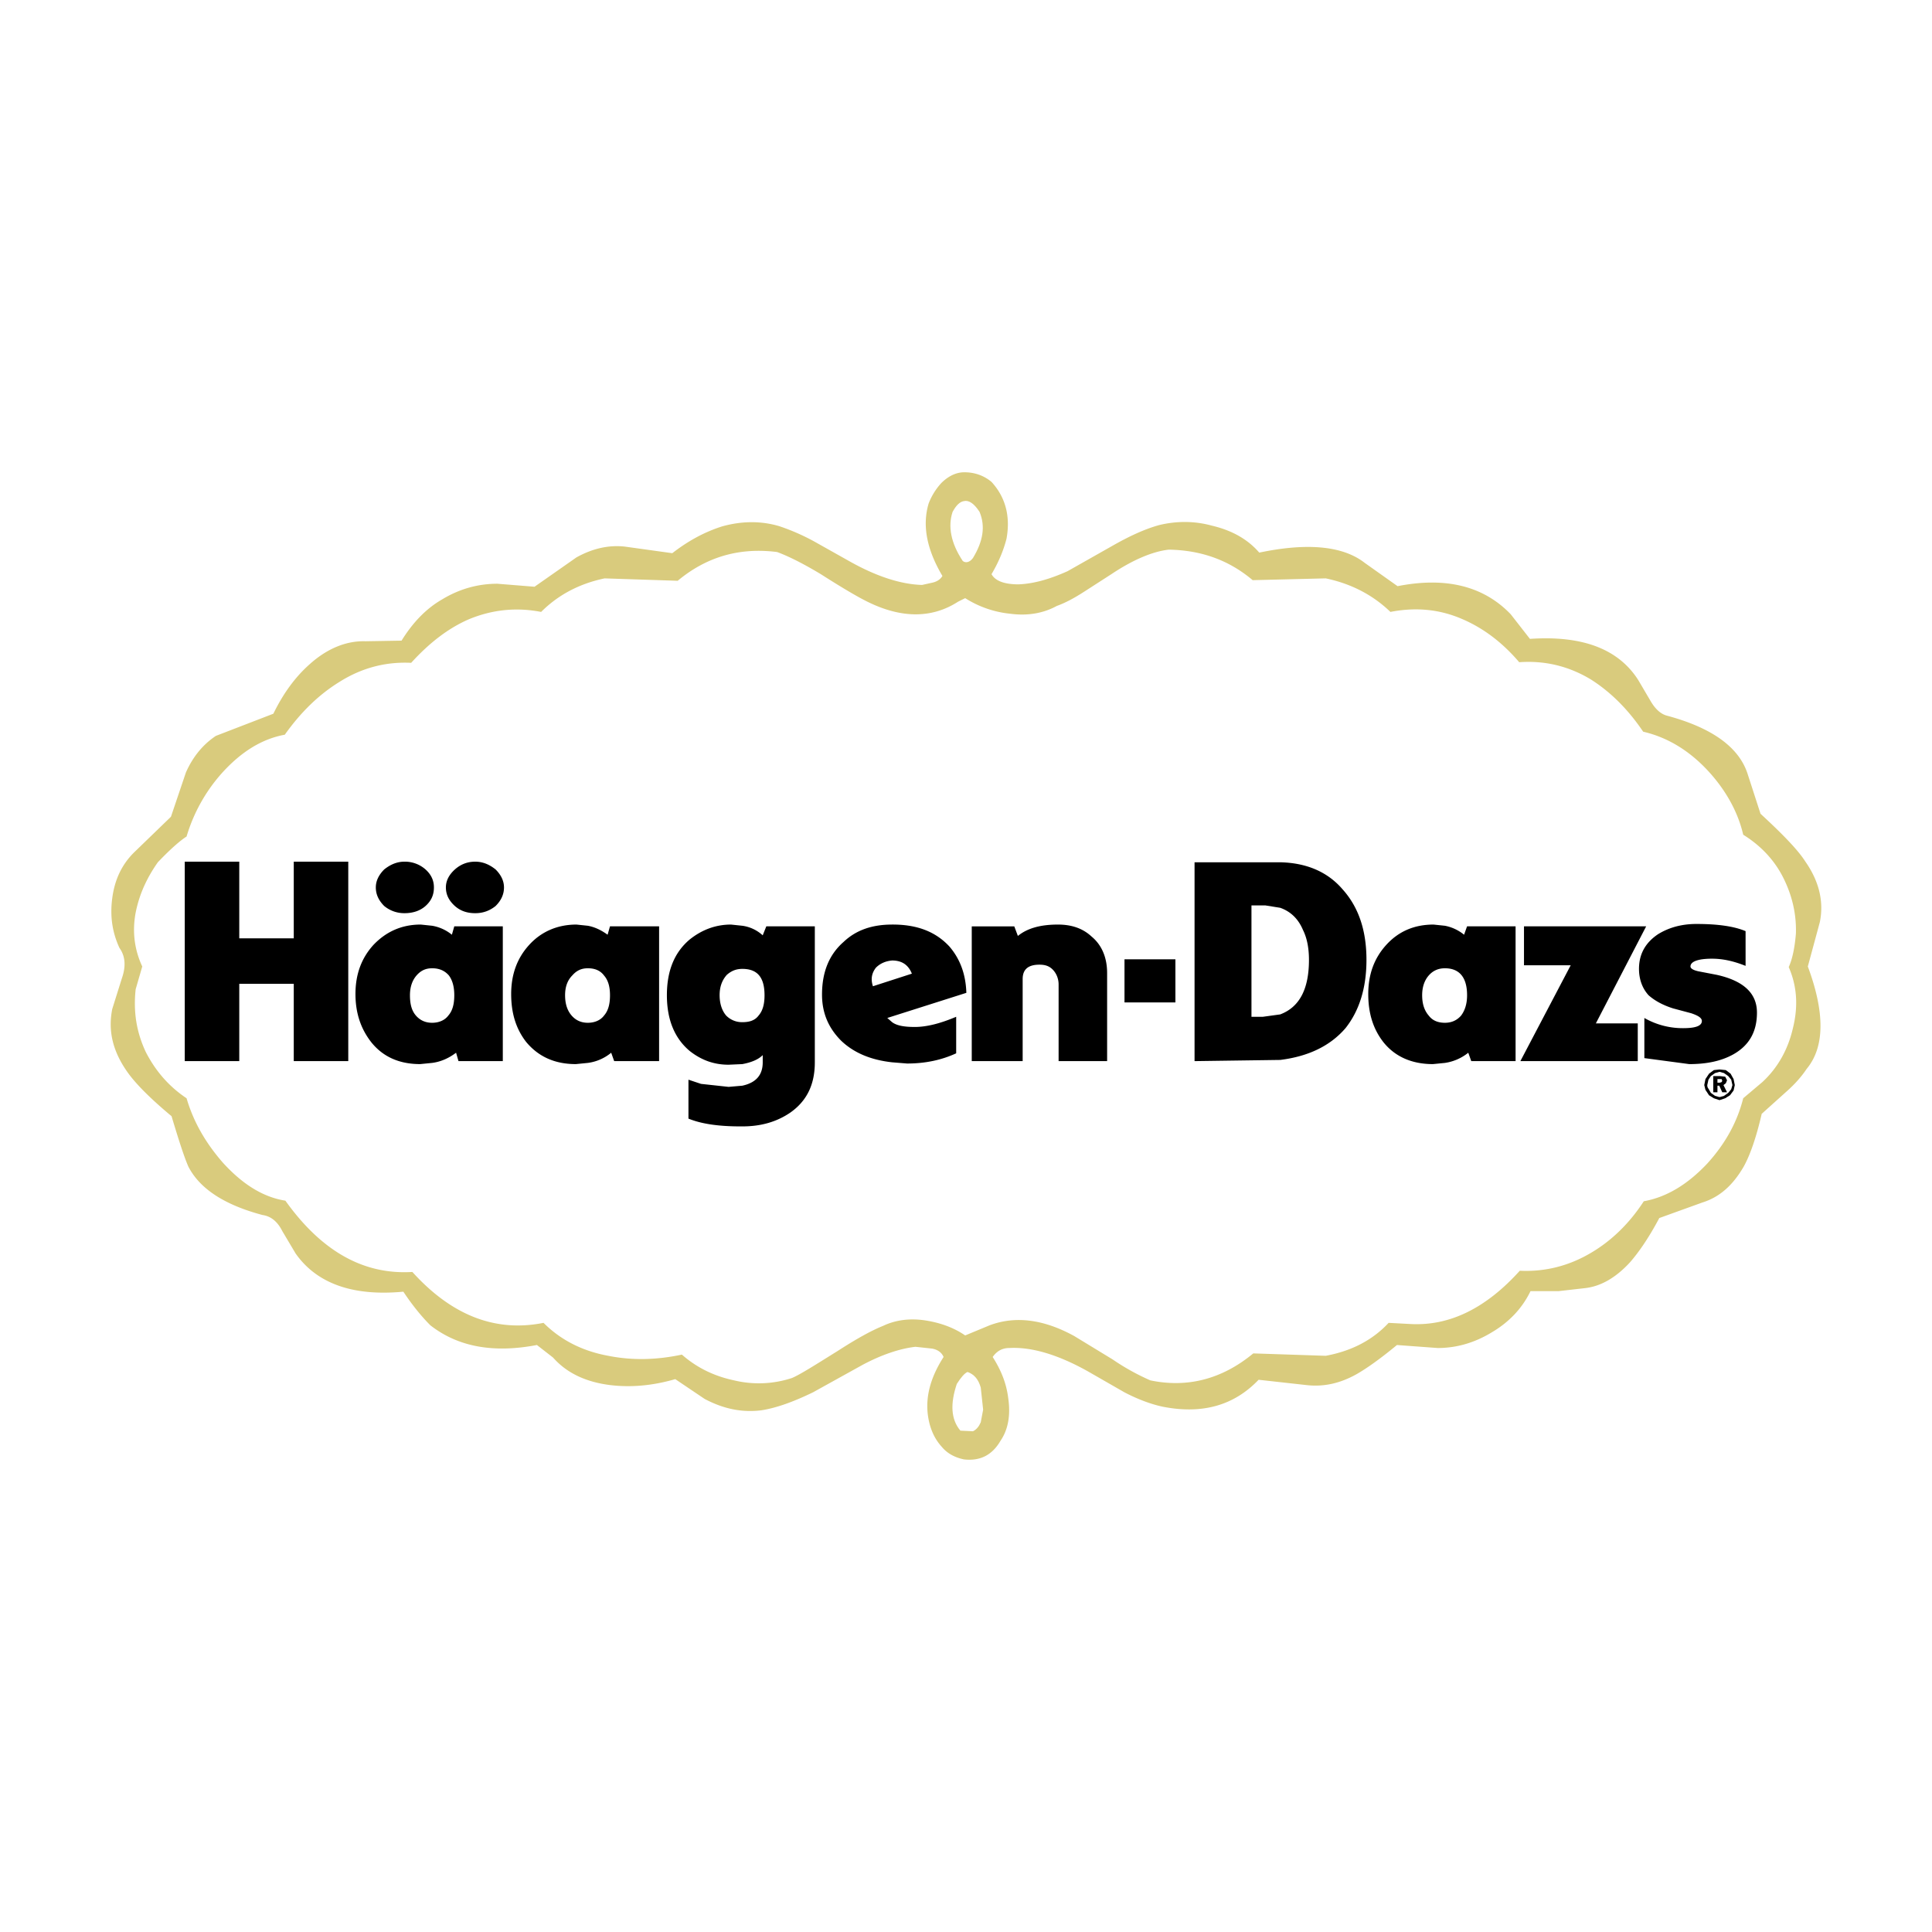
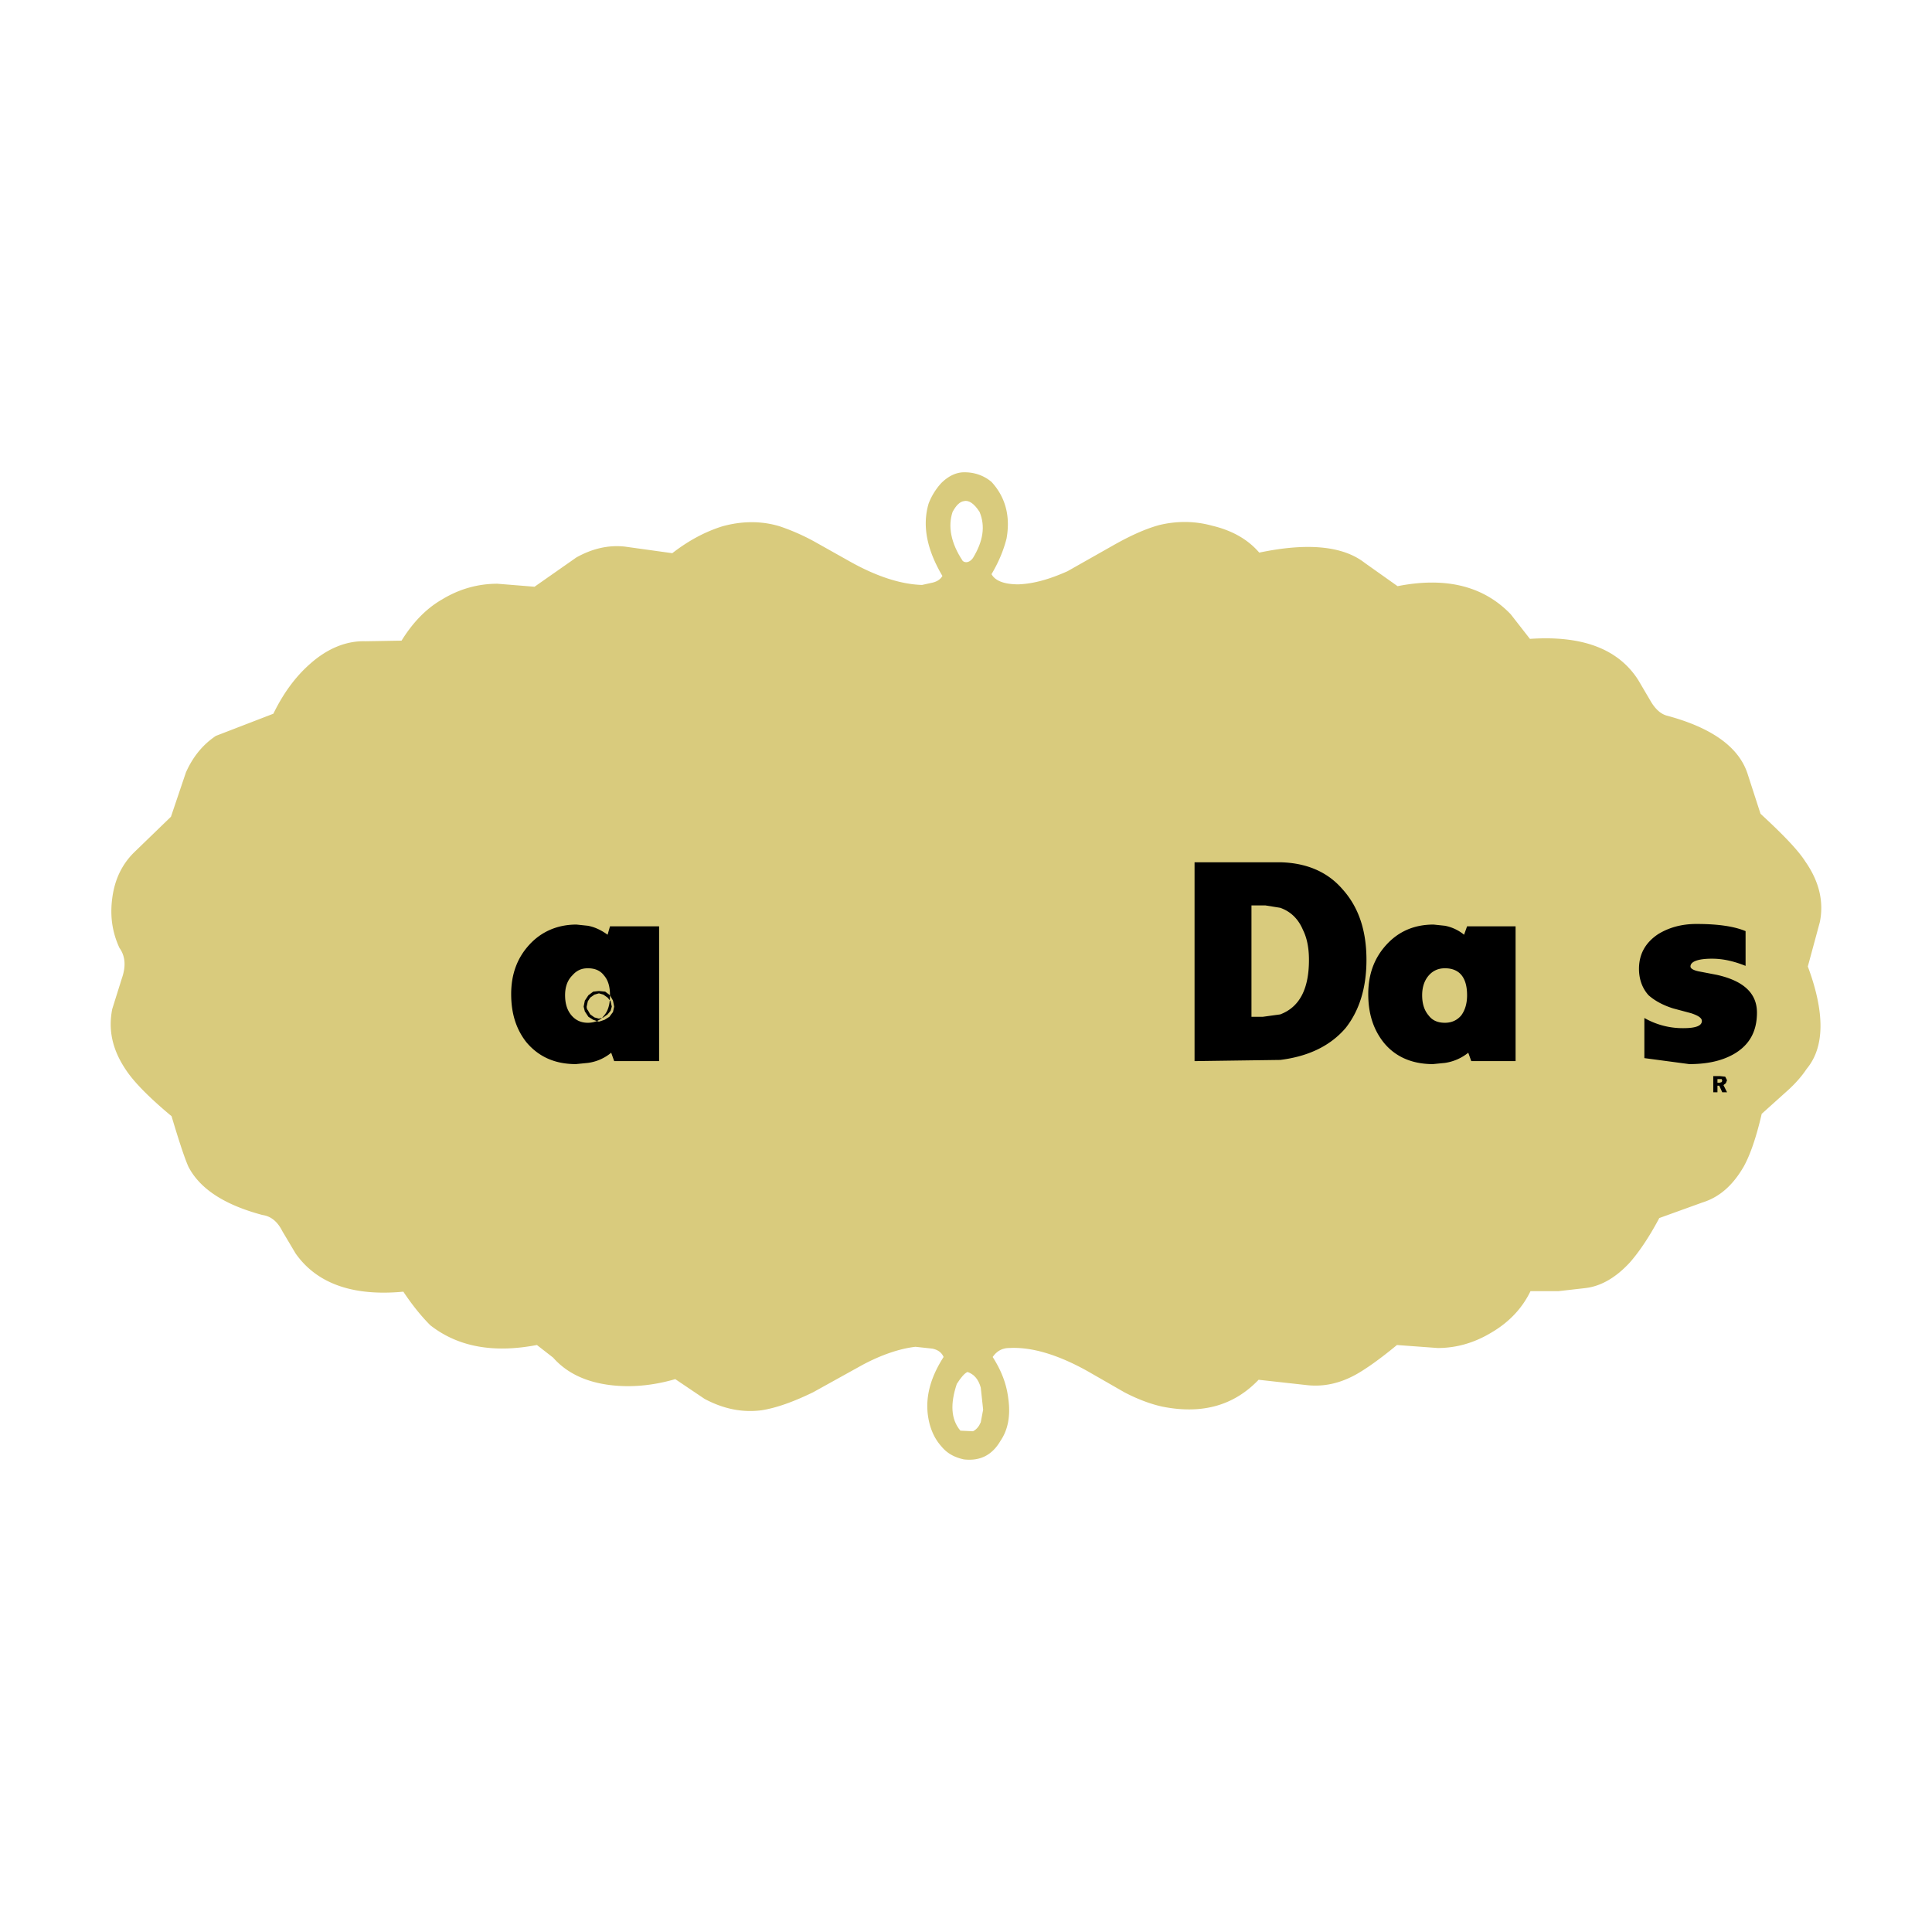
<svg xmlns="http://www.w3.org/2000/svg" width="2500" height="2500" viewBox="0 0 192.756 192.756">
  <g fill-rule="evenodd" clip-rule="evenodd">
    <path fill="#fff" d="M0 0h192.756v192.756H0V0z" />
    <path d="M95.864 44.59l-.077.004c-1.332.111-2.604.738-3.678 1.811l-.047.048-.044.049a8.955 8.955 0 0 0-1.738 2.82l-.036.093-.028.095a9.4 9.4 0 0 0-.39 2.695c0 1.095.195 2.219.563 3.366-1.34-.31-2.836-.909-4.435-1.812l-3.413-1.916a24.17 24.17 0 0 0-3.966-1.749l-.072-.022c-2.256-.677-4.638-.684-7.077-.018l-.084.025c-1.691.524-3.337 1.361-4.916 2.459l-3.755-.522-.035-.004c-2.14-.239-4.278.225-6.355 1.379l-.115.064-3.542 2.479-2.895-.234h-.103c-2.421 0-4.715.646-6.816 1.924-1.532.874-2.883 2.136-4.085 3.776l-2.255.038c-2.546-.055-5.049.952-7.242 2.919-1.442 1.269-2.69 2.902-3.736 4.817l-5.126 1.976-.233.156c-1.696 1.131-3.008 2.721-3.9 4.727l-.048.107-1.334 3.95-3.262 3.157c-1.629 1.628-2.597 3.651-2.904 6.042-.075.561-.112 1.11-.112 1.65 0 1.637.345 3.188 1.042 4.699l.1.218.14.195a.276.276 0 0 1 .034.152c0 .205-.101.506-.126.578l-.026.08-.996 3.176-.026.133a10.363 10.363 0 0 0-.208 2.043c0 2.057.651 4.027 1.969 5.975.868 1.303 2.344 2.83 4.429 4.617.714 2.35 1.175 3.711 1.562 4.598l.032.072.036.07c1.476 2.875 4.51 4.938 9.018 6.135l.145.039.055.008c.032.039.079.102.152.248l.042.082 1.411 2.373.054.076c1.708 2.441 5.106 5.166 11.595 4.969.698.939 1.408 1.814 2.134 2.541l.11.109.122.096c3.07 2.402 6.94 3.273 11.496 2.641l.76.592-.344-.322c1.772 2.002 4.239 3.209 7.333 3.586 2.027.24 4.12.068 6.236-.408l2.145 1.443.117.062c2.369 1.258 4.719 1.721 7.184 1.412l.085-.012c1.721-.275 3.579-.916 5.847-2.016l.062-.031 5.021-2.781c1.115-.592 2.204-1.023 3.2-1.275a10.175 10.175 0 0 0-.528 3.18c0 .844.112 1.682.336 2.512.367 1.283.937 2.324 1.742 3.221.894 1.051 2.098 1.748 3.585 2.066l.125.027.127.014c2.591.287 4.745-.799 6.081-3.047.828-1.252 1.252-2.715 1.252-4.373 0-.502-.039-1.023-.115-1.561a10.885 10.885 0 0 0-.441-1.955c1.367.277 2.932.889 4.633 1.844l3.666 2.104.045.021c1.523.797 3.072 1.373 4.477 1.67 4.336.854 7.971-.037 10.895-2.529l3.748.416c2.191.234 4.346-.23 6.416-1.379 1.014-.572 2.264-1.449 3.639-2.543l3.16.232h.094c2.342 0 4.594-.646 6.695-1.922 1.66-.973 3.01-2.238 4.023-3.754h1.496l2.771-.316c2.186-.242 4.229-1.377 6.064-3.373.969-1.105 1.887-2.496 2.777-4.061l3.447-1.246-.111.037c2.314-.719 4.135-2.266 5.568-4.734.725-1.316 1.328-3.018 1.867-5.162l1.818-1.637a14.345 14.345 0 0 0 2.391-2.662c1.275-1.562 1.92-3.512 1.92-5.838 0-1.783-.396-3.799-1.148-6.013l1.018-3.759.016-.075a9.506 9.506 0 0 0 .195-1.917c0-2.064-.682-4.12-2.008-6.038-.762-1.192-2.115-2.66-4.375-4.772l-1.115-3.447c-1.18-3.464-4.424-5.92-9.639-7.352-.031-.029-.113-.113-.252-.357l-1.234-2.096-.021-.037c-2.311-3.639-6.266-5.426-11.756-5.344-.541-.696-1.193-1.531-1.193-1.531l-.09-.093c-3.105-3.244-7.312-4.475-12.492-3.716-.93-.658-2.453-1.739-2.453-1.739l.09.067c-2.545-1.979-6.338-2.531-11.23-1.721-1.338-1.149-2.988-1.971-4.939-2.437a13.091 13.091 0 0 0-6.482-.071l-.074.019c-1.523.416-3.221 1.16-5.184 2.273 0 0-4.166 2.355-4.41 2.495-1.1.487-2.07.803-2.941.956.148-.417.314-.826.426-1.256l.023-.09.018-.092c.121-.656.18-1.299.18-1.923 0-2.253-.779-4.278-2.303-5.934l-.107-.117-.121-.103c-1.304-1.094-2.973-1.645-4.713-1.554zm71.06 24.343l.076.021.01.005c-.03-.008-.057-.018-.086-.026z" fill="#fff" />
    <path d="M125.637 55.134c-1.137-1.314-2.689-2.211-4.721-2.688-1.734-.479-3.527-.479-5.26-.06-1.314.359-2.809 1.015-4.602 2.031l-4.541 2.57c-1.732.777-3.346 1.255-4.9 1.314-1.434 0-2.33-.358-2.688-1.016.598-1.017 1.135-2.151 1.492-3.525.42-2.271-.119-4.183-1.492-5.678-.777-.657-1.793-1.015-2.929-.955-.717.059-1.434.418-2.091 1.076a6.437 6.437 0 0 0-1.255 2.032c-.657 2.211-.179 4.602 1.375 7.229-.18.3-.478.539-.956.658l-1.076.238c-2.092-.06-4.542-.835-7.29-2.39l-3.407-1.913a21.24 21.24 0 0 0-3.525-1.553c-1.792-.539-3.705-.539-5.677 0-1.732.538-3.406 1.434-5.02 2.688l-4.721-.656c-1.613-.18-3.227.179-4.84 1.075l-4.183 2.928-3.706-.299c-1.972 0-3.825.538-5.498 1.554-1.673.956-2.988 2.39-4.063 4.123l-3.585.061c-1.912-.061-3.825.717-5.558 2.271-1.493 1.314-2.688 2.988-3.646 4.959l-5.736 2.211c-1.255.836-2.27 2.032-2.988 3.645l-1.494 4.422-3.705 3.585c-1.195 1.196-1.912 2.689-2.151 4.541-.239 1.792 0 3.406.717 4.96.598.837.658 1.852.239 3.047l-.956 3.047c-.418 2.092 0 4.064 1.375 6.096.836 1.256 2.39 2.809 4.541 4.602.717 2.391 1.256 4.062 1.673 5.02 1.135 2.211 3.585 3.824 7.41 4.84.837.119 1.494.658 1.972 1.613l1.314 2.211c2.092 2.988 5.677 4.303 10.757 3.824.836 1.256 1.733 2.391 2.688 3.348 2.749 2.15 6.274 2.807 10.637 1.971l1.614 1.256c1.374 1.553 3.286 2.449 5.736 2.748 2.032.24 4.183.061 6.454-.598l2.928 1.973c1.912 1.016 3.764 1.375 5.677 1.135 1.494-.238 3.167-.836 5.139-1.793l4.96-2.748c1.912-1.016 3.704-1.613 5.258-1.793l1.674.18c.597.119.956.418 1.135.836-1.494 2.33-1.972 4.541-1.375 6.754.239.836.598 1.553 1.195 2.211.597.717 1.374 1.074 2.21 1.254 1.613.18 2.809-.42 3.646-1.854.775-1.135 1.016-2.568.775-4.242-.18-1.494-.717-2.809-1.553-4.123.418-.598.955-.896 1.672-.896 2.211-.119 4.84.658 7.828 2.33l3.646 2.092c1.373.717 2.688 1.195 3.824 1.436 3.943.775 7.109-.121 9.561-2.689l4.84.537c1.674.18 3.287-.18 4.9-1.076.955-.537 2.33-1.494 4.062-2.928l4.064.299c1.912 0 3.705-.537 5.379-1.553 1.732-1.016 3.047-2.391 3.883-4.123h2.809l2.629-.299c1.613-.18 3.107-1.076 4.482-2.57.836-.955 1.852-2.391 2.928-4.422l4.303-1.553c1.732-.539 3.047-1.732 4.123-3.586.658-1.195 1.254-2.93 1.793-5.26l2.391-2.15c.955-.836 1.613-1.613 2.09-2.33 1.793-2.15 1.854-5.557.119-10.219l1.197-4.422c.418-2.032-.061-4.063-1.436-6.035-.717-1.136-2.211-2.689-4.48-4.78l-1.316-4.063c-.895-2.629-3.584-4.542-8.066-5.737-.598-.179-1.135-.657-1.613-1.494l-1.195-2.032c-1.971-3.107-5.557-4.481-10.816-4.123l-1.912-2.451c-2.688-2.808-6.453-3.764-11.293-2.808l-3.287-2.331c-2.147-1.674-5.672-2.032-10.512-1.017z" fill="#d9cb7d" />
-     <path d="M124.979 57.883l7.289-.179c2.57.538 4.723 1.673 6.455 3.347 2.449-.478 4.84-.299 7.17.716 2.092.896 4.004 2.331 5.678 4.302 2.51-.178 4.9.359 7.17 1.733 1.973 1.255 3.705 2.988 5.199 5.199 2.33.539 4.482 1.792 6.395 3.824 1.791 1.913 3.047 4.123 3.586 6.454 1.732 1.075 3.105 2.51 4.002 4.302.896 1.793 1.314 3.645 1.256 5.558-.119 1.434-.359 2.569-.717 3.346.836 1.913.955 3.944.418 6.095-.479 2.092-1.494 3.945-3.049 5.379l-1.91 1.613c-.6 2.391-1.795 4.541-3.586 6.514-1.912 2.031-4.004 3.346-6.334 3.764-1.436 2.213-3.227 3.945-5.26 5.141-2.211 1.314-4.602 1.912-7.111 1.791-3.346 3.707-6.932 5.498-10.814 5.32l-2.271-.121c-1.613 1.732-3.705 2.809-6.275 3.287l-7.229-.24c-3.107 2.57-6.574 3.467-10.279 2.689a23.175 23.175 0 0 1-3.764-2.092l-3.824-2.33c-3.049-1.672-5.857-2.031-8.426-1.074l-2.451 1.016c-1.136-.777-2.45-1.256-3.943-1.494-1.554-.24-2.988-.059-4.243.537-1.195.479-2.689 1.314-4.542 2.51-2.21 1.375-3.705 2.33-4.542 2.689a10.553 10.553 0 0 1-5.796.238c-1.972-.418-3.705-1.254-5.199-2.568-2.51.537-4.96.598-7.35.119-2.629-.479-4.78-1.613-6.453-3.287-4.781.957-9.143-.717-13.087-5.078-4.9.299-9.083-2.092-12.668-7.111-2.271-.359-4.302-1.674-6.214-3.766-1.674-1.912-2.929-4.004-3.646-6.453-1.792-1.195-3.107-2.748-4.063-4.602-.956-2.031-1.254-4.062-1.016-6.273l.658-2.271c-.777-1.673-1.016-3.466-.658-5.377.359-1.793 1.077-3.406 2.211-5.02 1.255-1.315 2.211-2.151 2.868-2.57a16.554 16.554 0 0 1 3.585-6.394c1.912-2.091 3.944-3.346 6.215-3.764 1.614-2.271 3.407-4.004 5.438-5.259 2.271-1.435 4.662-2.032 7.171-1.913 1.792-1.972 3.705-3.466 5.796-4.362 2.331-.956 4.721-1.194 7.17-.716 1.673-1.673 3.765-2.809 6.335-3.347l7.29.239c2.868-2.39 6.155-3.346 9.919-2.868 1.135.418 2.57 1.135 4.362 2.21 2.331 1.494 3.825 2.331 4.303 2.57 3.526 1.852 6.692 1.912 9.382.179l.717-.358a10.277 10.277 0 0 0 4.482 1.554c1.793.239 3.346-.06 4.66-.777.838-.299 1.734-.777 2.75-1.434l2.689-1.733c2.15-1.435 4.123-2.271 5.736-2.449 3.286.058 6.034 1.074 8.365 3.045z" fill="#fff" />
    <path d="M97.072 55.672c1.016-1.673 1.256-3.167.658-4.602-.539-.836-1.077-1.194-1.555-1.075-.418.061-.777.418-1.135 1.075-.479 1.435-.18 3.108 1.015 4.9.3.24.718.12 1.017-.298zM98.088 140.645l-.238-2.209c-.24-.838-.658-1.316-1.315-1.555-.299.119-.657.537-1.076 1.195-.657 1.973-.597 3.525.359 4.66l1.255.061c.359-.18.598-.479.777-.896l.238-1.256z" fill="#fff" />
-     <path d="M23.872 93.618v-7.649h-5.439v19.898h5.439v-7.709h5.437v7.709h5.438V85.969h-5.438v7.649h-5.437zM40.364 91.108c.837 0 1.553-.239 2.091-.717.598-.538.837-1.136.837-1.853 0-.657-.239-1.255-.837-1.793a3.103 3.103 0 0 0-2.091-.777c-.777 0-1.434.299-2.032.777-.538.538-.836 1.136-.836 1.793 0 .717.299 1.314.836 1.853a3.128 3.128 0 0 0 2.032.717zM47.415 85.969c-.836 0-1.494.299-2.032.777-.598.538-.896 1.136-.896 1.793 0 .717.299 1.314.896 1.853.538.478 1.195.717 2.032.717.776 0 1.435-.239 2.032-.717.538-.538.836-1.136.836-1.853 0-.657-.298-1.255-.836-1.793-.597-.478-1.256-.777-2.032-.777zM117.27 95.708h-5.079v4.304h5.079v-4.304zM45.324 92.422l-.239.836a4.228 4.228 0 0 0-1.972-.896l-1.135-.119c-1.913 0-3.466.716-4.721 2.032-1.195 1.314-1.792 2.928-1.792 4.898 0 1.914.538 3.467 1.554 4.781 1.135 1.436 2.749 2.211 4.899 2.211l1.196-.119c.896-.119 1.673-.479 2.39-1.016l.239.836h4.422V92.422h-4.841zm-2.211 4.183c.717 0 1.255.238 1.673.717.359.479.538 1.135.538 1.973 0 .896-.179 1.553-.598 2.031-.358.479-.956.717-1.613.717s-1.196-.238-1.613-.717c-.419-.479-.598-1.135-.598-2.031 0-.838.239-1.494.657-1.973s.896-.717 1.554-.717zM74.066 92.363l-1.135-.119c-1.554 0-2.929.537-4.124 1.493-1.553 1.314-2.271 3.167-2.271 5.558 0 2.449.777 4.303 2.271 5.557 1.136.896 2.39 1.375 3.884 1.375l1.374-.061c.957-.18 1.614-.477 2.032-.896v.717c0 1.256-.657 2.033-2.032 2.332l-1.374.119-2.749-.299-1.255-.418v3.883c1.314.539 3.047.777 5.198.777h.179c1.913 0 3.466-.479 4.781-1.375 1.614-1.135 2.45-2.748 2.45-5.02V92.422h-4.84l-.359.896a3.77 3.77 0 0 0-2.03-.955zm0 9.619a2.206 2.206 0 0 1-1.613-.656c-.418-.479-.657-1.195-.657-2.031 0-.838.239-1.494.717-2.033.478-.418.956-.596 1.553-.596 1.494 0 2.211.836 2.211 2.629 0 .896-.179 1.553-.597 2.031-.359.479-.896.656-1.614.656zM89.005 92.244c-1.972 0-3.585.537-4.841 1.732-1.434 1.255-2.151 2.989-2.151 5.258 0 1.854.658 3.346 1.913 4.602 1.255 1.195 2.928 1.912 5.079 2.15l1.494.121c1.853 0 3.466-.359 4.899-1.018v-3.645c-1.554.658-2.928 1.016-4.123 1.016-1.016 0-1.792-.119-2.271-.479l-.479-.418 7.888-2.508c-.06-1.914-.657-3.407-1.673-4.603-1.374-1.495-3.227-2.21-5.677-2.21h-.058v.002zm-1.912 6.154c-.239-.717-.119-1.316.298-1.853.418-.419.957-.658 1.614-.717.956 0 1.613.417 1.972 1.314l-3.884 1.256zM108.904 93.438c-.896-.837-2.031-1.194-3.348-1.194-1.732 0-3.047.357-4.002 1.135l-.359-.956h-4.243v13.445h5.079v-8.186c0-.957.539-1.436 1.674-1.436.537 0 .957.12 1.314.479.359.357.598.896.598 1.494v7.648h4.84v-8.785c0-1.552-.537-2.807-1.553-3.644zM152.049 96.307h4.66l-5.02 9.56H163.4v-3.763h-4.181l5.019-9.682h-12.189v3.885z" />
-     <path d="M174.158 92.9c-1.135-.478-2.75-.716-4.9-.716-1.494 0-2.748.357-3.824 1.015-1.256.837-1.912 1.972-1.912 3.467 0 1.074.357 1.971.955 2.629.539.477 1.314.955 2.451 1.314l1.791.479c.719.238 1.076.477 1.076.775 0 .479-.598.717-1.852.717a7.697 7.697 0 0 1-3.885-1.016v4.004l4.482.598c1.732 0 3.166-.299 4.361-.955 1.613-.896 2.391-2.271 2.391-4.184s-1.314-3.166-4.004-3.766l-1.852-.357c-.539-.119-.777-.299-.777-.479 0-.478.717-.776 2.15-.776 1.076 0 2.152.238 3.348.716V92.9h.001zM136.332 95.769c0-2.928-.777-5.26-2.391-7.052-1.492-1.732-3.584-2.628-6.215-2.688h-8.545v19.839l8.545-.119c2.869-.357 5.02-1.434 6.514-3.168 1.375-1.733 2.092-4.005 2.092-6.812zm-11.473-5.438h1.373l1.494.24c1.016.358 1.793 1.075 2.271 2.21.418.837.598 1.853.598 2.988 0 2.928-.957 4.719-2.869 5.438l-1.732.238h-1.135V90.331zM144.16 92.363l-1.135-.119c-1.973 0-3.527.716-4.721 2.032-1.195 1.314-1.793 2.928-1.793 4.898 0 1.914.479 3.467 1.494 4.781 1.135 1.436 2.809 2.211 4.959 2.211l1.195-.119a4.818 4.818 0 0 0 2.33-1.016l.299.836h4.422V92.422h-4.84l-.299.836a4.306 4.306 0 0 0-1.911-.895zm2.211 6.932c0 .896-.238 1.553-.598 2.031-.418.479-.957.717-1.613.717-.717 0-1.254-.238-1.613-.717-.418-.479-.658-1.135-.658-2.031 0-.838.24-1.494.658-1.973s.957-.717 1.613-.717c1.434 0 2.211.897 2.211 2.69zM58.649 92.363l-1.135-.119c-1.913 0-3.526.716-4.721 2.032C51.598 95.589 51 97.203 51 99.174c0 1.914.478 3.467 1.494 4.781 1.195 1.436 2.809 2.211 4.959 2.211l1.195-.119a4.591 4.591 0 0 0 2.331-1.016l.298.836h4.482V92.422h-4.9l-.239.836c-.656-.477-1.313-.776-1.971-.895zm2.211 6.932c0 .896-.18 1.553-.598 2.031-.358.479-.956.717-1.613.717s-1.195-.238-1.613-.717-.657-1.135-.657-2.031c0-.838.239-1.494.717-1.973.418-.479.896-.717 1.553-.717.717 0 1.255.238 1.613.717.419.479.598 1.135.598 1.973zM172.664 107.123l-.479-.359-.598-.061h-.059l-.539.061-.479.359-.357.537-.119.598.119.477.357.539.479.299.539.18h.059l.537-.18.479-.299.359-.479.119-.537-.119-.598-.298-.537zm-.658-.061l.42.299.297.359.121.537-.121.418-.297.359-.42.299-.418.119h-.059l-.42-.119-.418-.299-.238-.418c-.061-.061-.119-.18-.119-.359l.119-.537.238-.359.418-.299.42-.119h.059l.418.119z" />
+     <path d="M174.158 92.9c-1.135-.478-2.75-.716-4.9-.716-1.494 0-2.748.357-3.824 1.015-1.256.837-1.912 1.972-1.912 3.467 0 1.074.357 1.971.955 2.629.539.477 1.314.955 2.451 1.314l1.791.479c.719.238 1.076.477 1.076.775 0 .479-.598.717-1.852.717a7.697 7.697 0 0 1-3.885-1.016v4.004l4.482.598c1.732 0 3.166-.299 4.361-.955 1.613-.896 2.391-2.271 2.391-4.184s-1.314-3.166-4.004-3.766l-1.852-.357c-.539-.119-.777-.299-.777-.479 0-.478.717-.776 2.15-.776 1.076 0 2.152.238 3.348.716V92.9h.001zM136.332 95.769c0-2.928-.777-5.26-2.391-7.052-1.492-1.732-3.584-2.628-6.215-2.688h-8.545v19.839l8.545-.119c2.869-.357 5.02-1.434 6.514-3.168 1.375-1.733 2.092-4.005 2.092-6.812zm-11.473-5.438h1.373l1.494.24c1.016.358 1.793 1.075 2.271 2.21.418.837.598 1.853.598 2.988 0 2.928-.957 4.719-2.869 5.438l-1.732.238h-1.135V90.331zM144.16 92.363l-1.135-.119c-1.973 0-3.527.716-4.721 2.032-1.195 1.314-1.793 2.928-1.793 4.898 0 1.914.479 3.467 1.494 4.781 1.135 1.436 2.809 2.211 4.959 2.211l1.195-.119a4.818 4.818 0 0 0 2.33-1.016l.299.836h4.422V92.422h-4.84l-.299.836a4.306 4.306 0 0 0-1.911-.895zm2.211 6.932c0 .896-.238 1.553-.598 2.031-.418.479-.957.717-1.613.717-.717 0-1.254-.238-1.613-.717-.418-.479-.658-1.135-.658-2.031 0-.838.24-1.494.658-1.973s.957-.717 1.613-.717c1.434 0 2.211.897 2.211 2.69zM58.649 92.363l-1.135-.119c-1.913 0-3.526.716-4.721 2.032C51.598 95.589 51 97.203 51 99.174c0 1.914.478 3.467 1.494 4.781 1.195 1.436 2.809 2.211 4.959 2.211l1.195-.119a4.591 4.591 0 0 0 2.331-1.016l.298.836h4.482V92.422h-4.9l-.239.836c-.656-.477-1.313-.776-1.971-.895zm2.211 6.932c0 .896-.18 1.553-.598 2.031-.358.479-.956.717-1.613.717s-1.195-.238-1.613-.717-.657-1.135-.657-2.031c0-.838.239-1.494.717-1.973.418-.479.896-.717 1.553-.717.717 0 1.255.238 1.613.717.419.479.598 1.135.598 1.973zl-.479-.359-.598-.061h-.059l-.539.061-.479.359-.357.537-.119.598.119.477.357.539.479.299.539.18h.059l.537-.18.479-.299.359-.479.119-.537-.119-.598-.298-.537zm-.658-.061l.42.299.297.359.121.537-.121.418-.297.359-.42.299-.418.119h-.059l-.42-.119-.418-.299-.238-.418c-.061-.061-.119-.18-.119-.359l.119-.537.238-.359.418-.299.42-.119h.059l.418.119z" />
    <path d="M171.588 107.361h-.656v1.613h.418v-.656h.18l.299.656h.477l-.357-.717.238-.18.119-.299-.18-.357-.538-.06zm-.238.299h.418l.061.18-.061.119-.18.061h-.238v-.36z" />
  </g>
</svg>